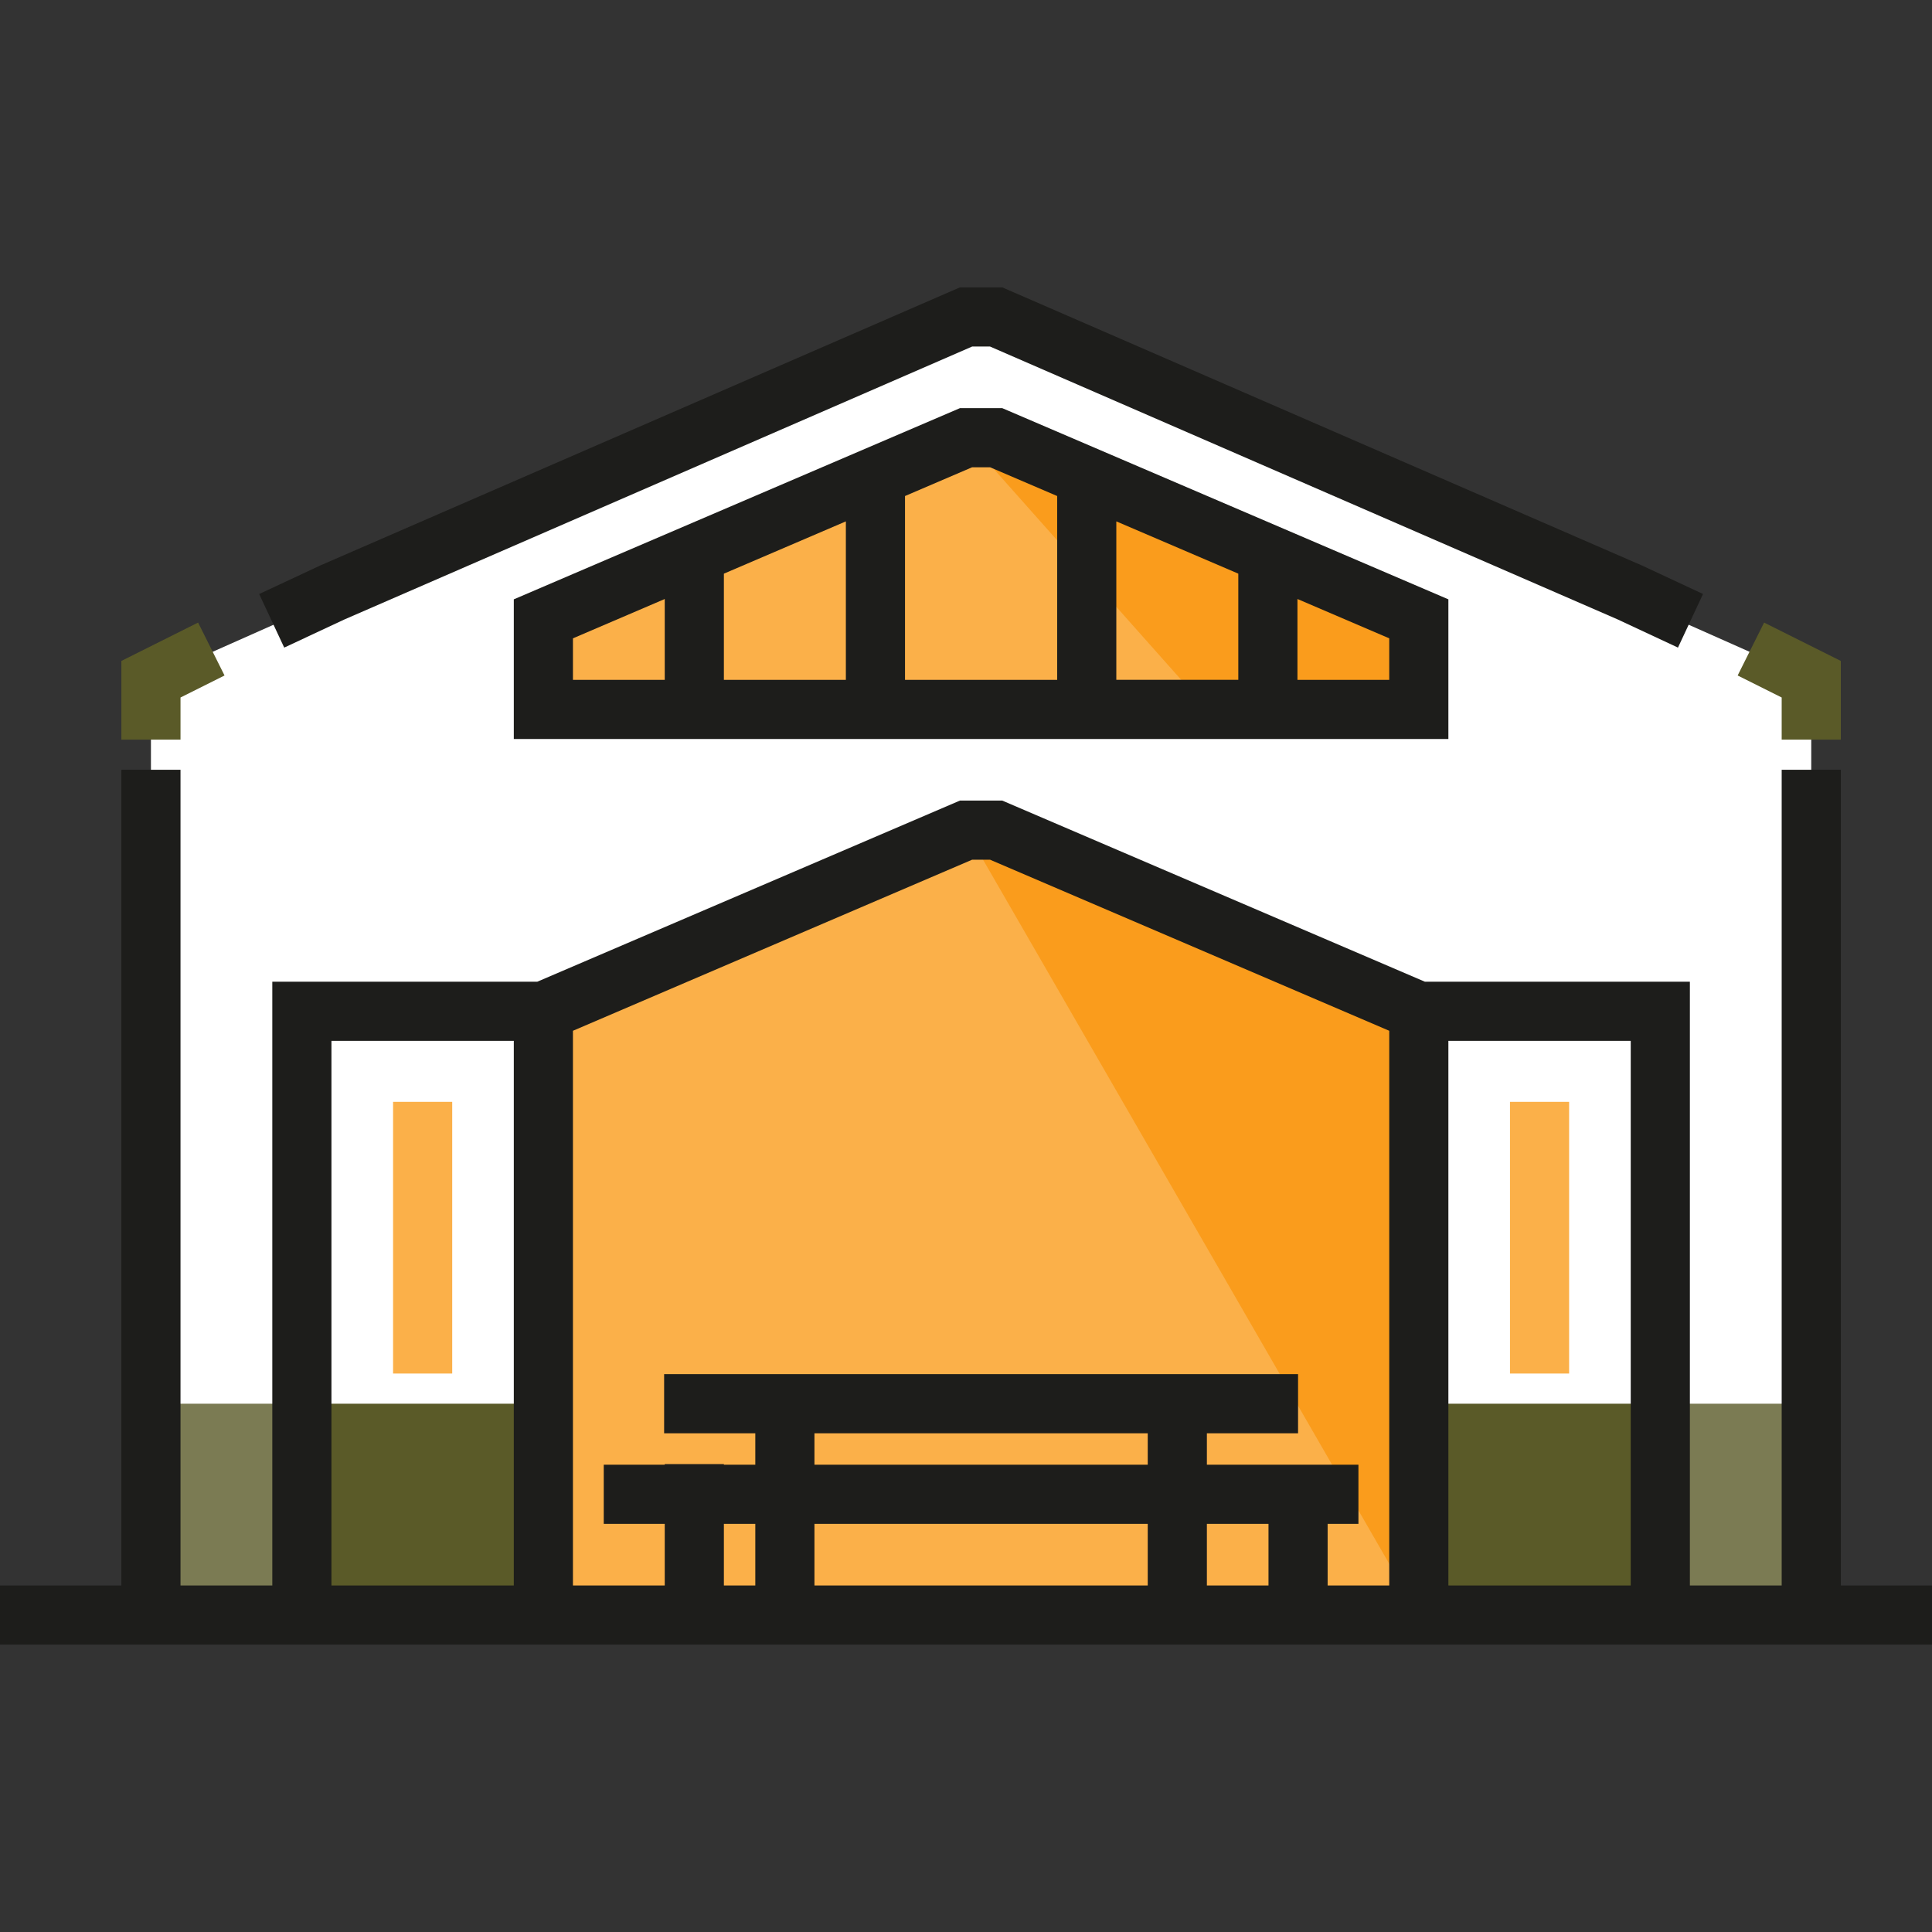
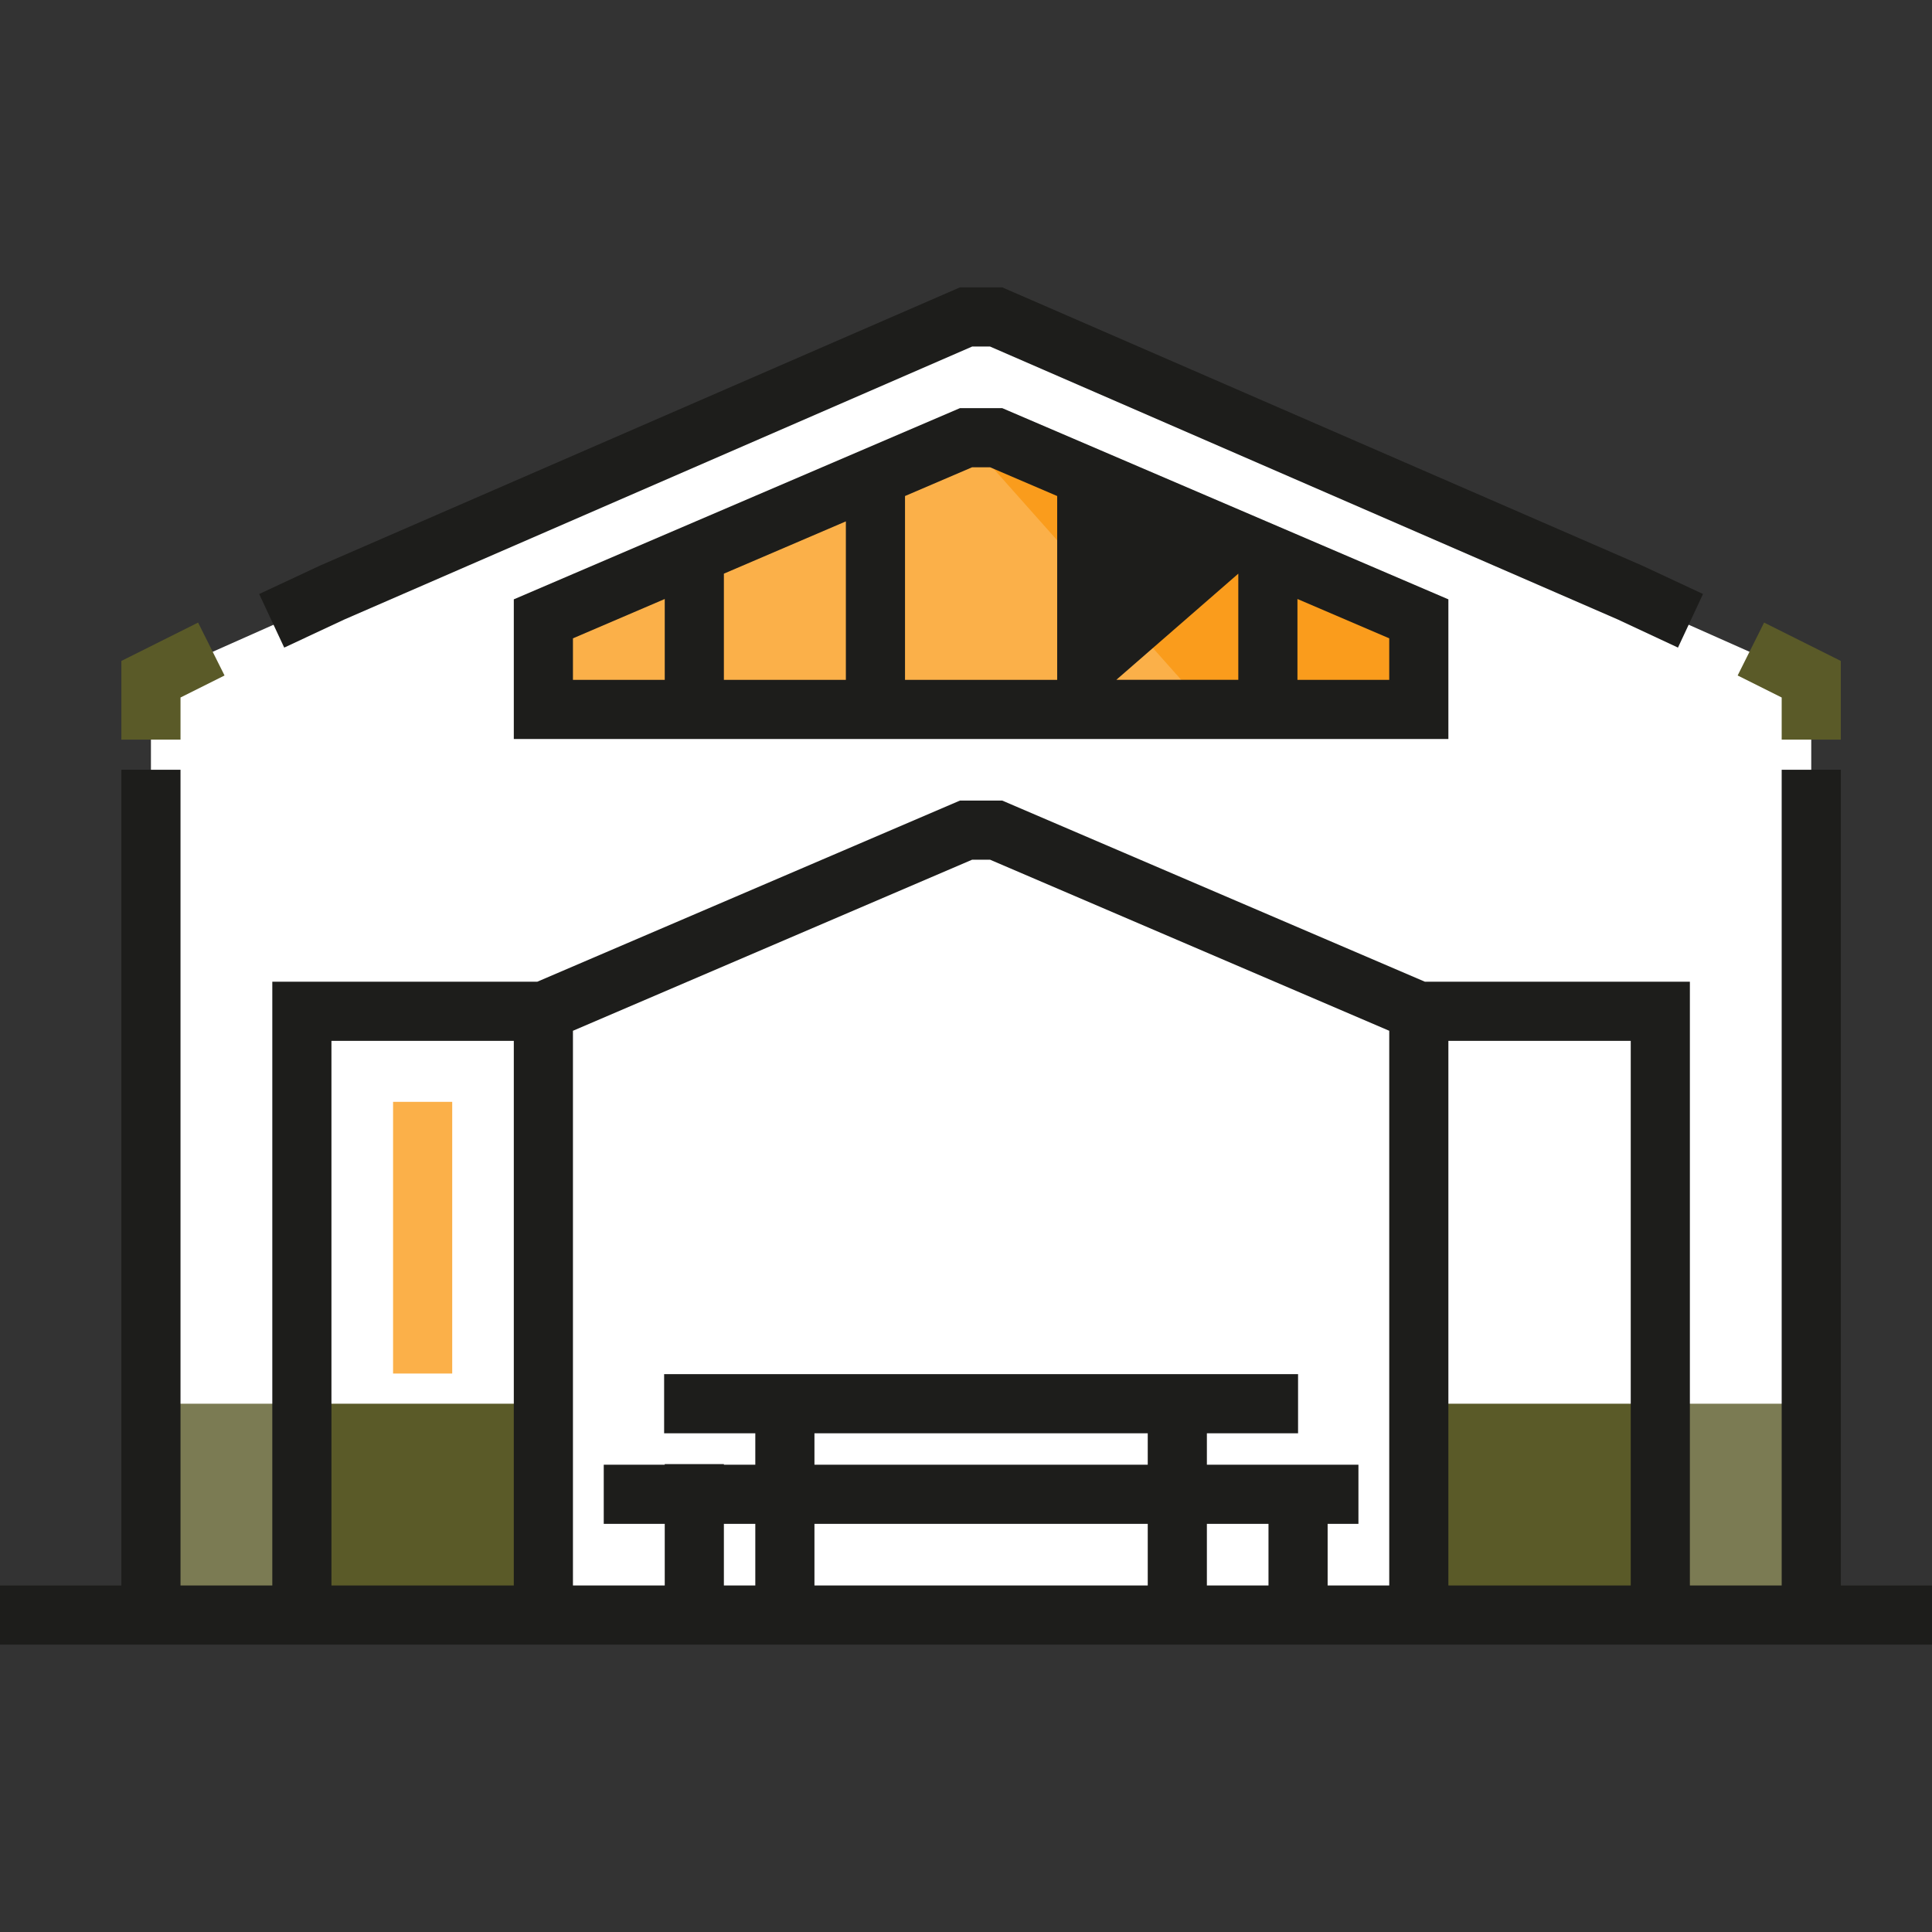
<svg xmlns="http://www.w3.org/2000/svg" version="1.1" id="Layer_1" x="0px" y="0px" viewBox="0 0 512 512" style="enable-background:new 0 0 512 512;" xml:space="preserve">
  <rect x="0" y="0" width="512" height="512" fill="#333333" stroke="none" />
  <polygon style="fill:#FFFFFF;" points="480.001,428 40,428 40,180 256,83.999 264,83.999 480.001,180 " />
  <polygon style="fill:#FBB049;" points="376,188 376,164 264,116 256,116 144,164 144,188 " />
  <rect x="39.999" y="371.999" style="fill:#7B7B53;" width="39.999" height="56" />
  <polygon style="fill:#FA9C1C;" points="256,116 264,116 376,164 376,188 320,188 " />
  <rect x="440.002" y="371.999" style="fill:#7B7B53;" width="39.999" height="56" />
  <g>
    <rect x="79.999" y="371.999" style="fill:#5A5A28;" width="64.001" height="56" />
    <rect x="377.005" y="371.999" style="fill:#5A5A28;" width="64.001" height="56" />
  </g>
-   <polyline style="fill:#FBB049;" points="376,428 376,268 264,220 256,220 144,268 144,428 376,428 " />
-   <polyline style="fill:#FA9C1C;" points="256,220 264,220 376,268 376,428 " />
  <polygon style="fill:#5A5A28;" points="47.837,196.001 32.163,196.001 32.163,175.157 52.495,164.991 59.505,179.009   47.837,184.843 " />
  <polygon style="fill:#1D1D1B;" points="444.679,171.621 428.777,164.187 262.37,91.836 257.631,91.836 91.223,164.187   75.321,171.621 68.684,157.42 84.877,149.856 254.369,76.163 265.63,76.163 435.317,149.943 451.317,157.42 " />
  <polygon style="fill:#5A5A28;" points="487.837,196.001 472.164,196.001 472.164,184.843 460.496,179.009 467.505,164.991   487.837,175.157 " />
-   <path style="fill:#1D1D1B;" d="M265.608,108.163h-11.217l-118.228,50.669v37.005h247.674v-37.005L265.608,108.163z M328.163,152.024  v28.138h-32.326V138.17L328.163,152.024z M257.609,123.837h4.783l17.772,7.616v48.71h-40.326v-48.71L257.609,123.837z   M224.163,180.163h-32.326v-28.138l32.326-13.854V180.163z M151.837,169.167l24.327-10.425v21.422h-24.327V169.167z   M368.164,180.163h-24.327v-21.422l24.327,10.425V180.163z" />
+   <path style="fill:#1D1D1B;" d="M265.608,108.163h-11.217l-118.228,50.669v37.005h247.674v-37.005L265.608,108.163z M328.163,152.024  v28.138h-32.326L328.163,152.024z M257.609,123.837h4.783l17.772,7.616v48.71h-40.326v-48.71L257.609,123.837z   M224.163,180.163h-32.326v-28.138l32.326-13.854V180.163z M151.837,169.167l24.327-10.425v21.422h-24.327V169.167z   M368.164,180.163h-24.327v-21.422l24.327,10.425V180.163z" />
  <g>
    <rect x="104.167" y="292.001" style="fill:#FBB049;" width="15.674" height="72.001" />
-     <rect x="400.16" y="292.001" style="fill:#FBB049;" width="15.674" height="72.001" />
  </g>
  <path style="fill:#1D1D1B;" d="M487.837,420.164V204h-15.674v216.163h-24.327v-160h-70.229l-112-48.001h-11.217l-112,48.001H72.163  v160H47.837V204H32.163v216.163H0v15.674h512v-15.674H487.837z M136.164,420.164H87.837V275.837h48.326V420.164z M200.163,420.164  h-8.326v-16.327h8.326V420.164z M304.163,420.164h-88.326v-16.327h88.326V420.164z M304.163,388.163h-88.326v-8.327h88.326V388.163z   M336.163,420.164h-16.327v-16.327h16.327V420.164z M368.164,420.164h-16.327v-16.327H360v-15.674h-40.163v-8.327H344v-15.674H176  v15.674h24.163v8.327h-8.326V388h-15.674v0.163h-16.164v15.674h16.164v16.327h-24.327V273.167l105.772-45.331h4.783l105.772,45.331  V420.164z M432.163,420.164h-48.326V275.837h48.326V420.164z" />
  <g>
</g>
  <g>
</g>
  <g>
</g>
  <g>
</g>
  <g>
</g>
  <g>
</g>
  <g>
</g>
  <g>
</g>
  <g>
</g>
  <g>
</g>
  <g>
</g>
  <g>
</g>
  <g>
</g>
  <g>
</g>
  <g>
</g>
</svg>